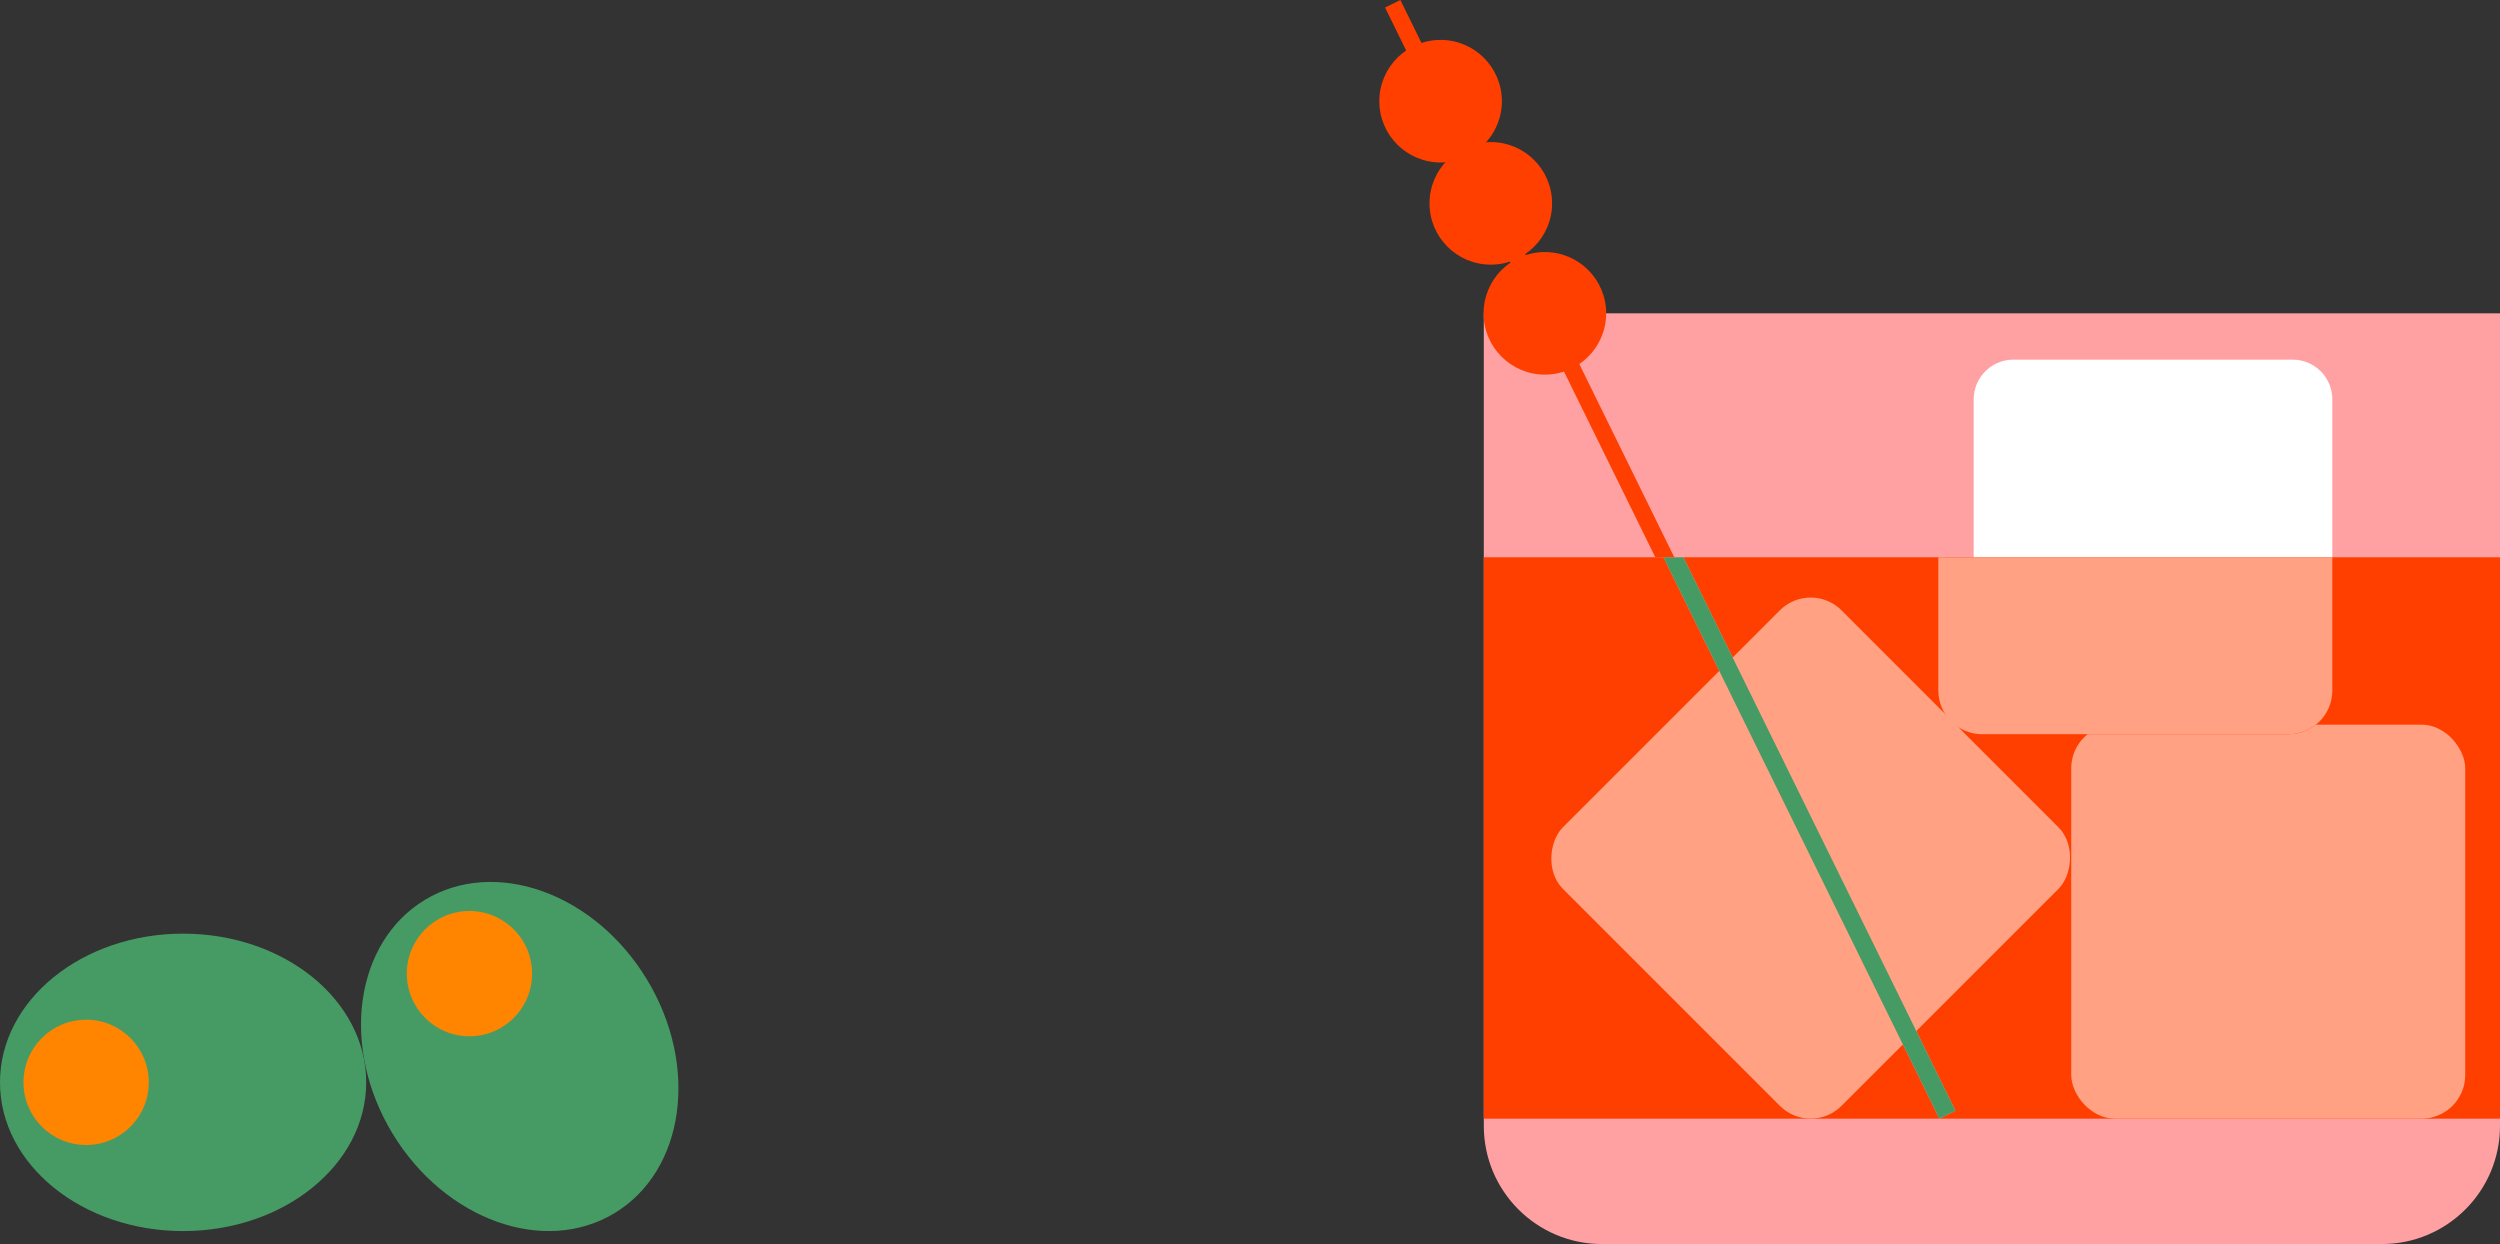
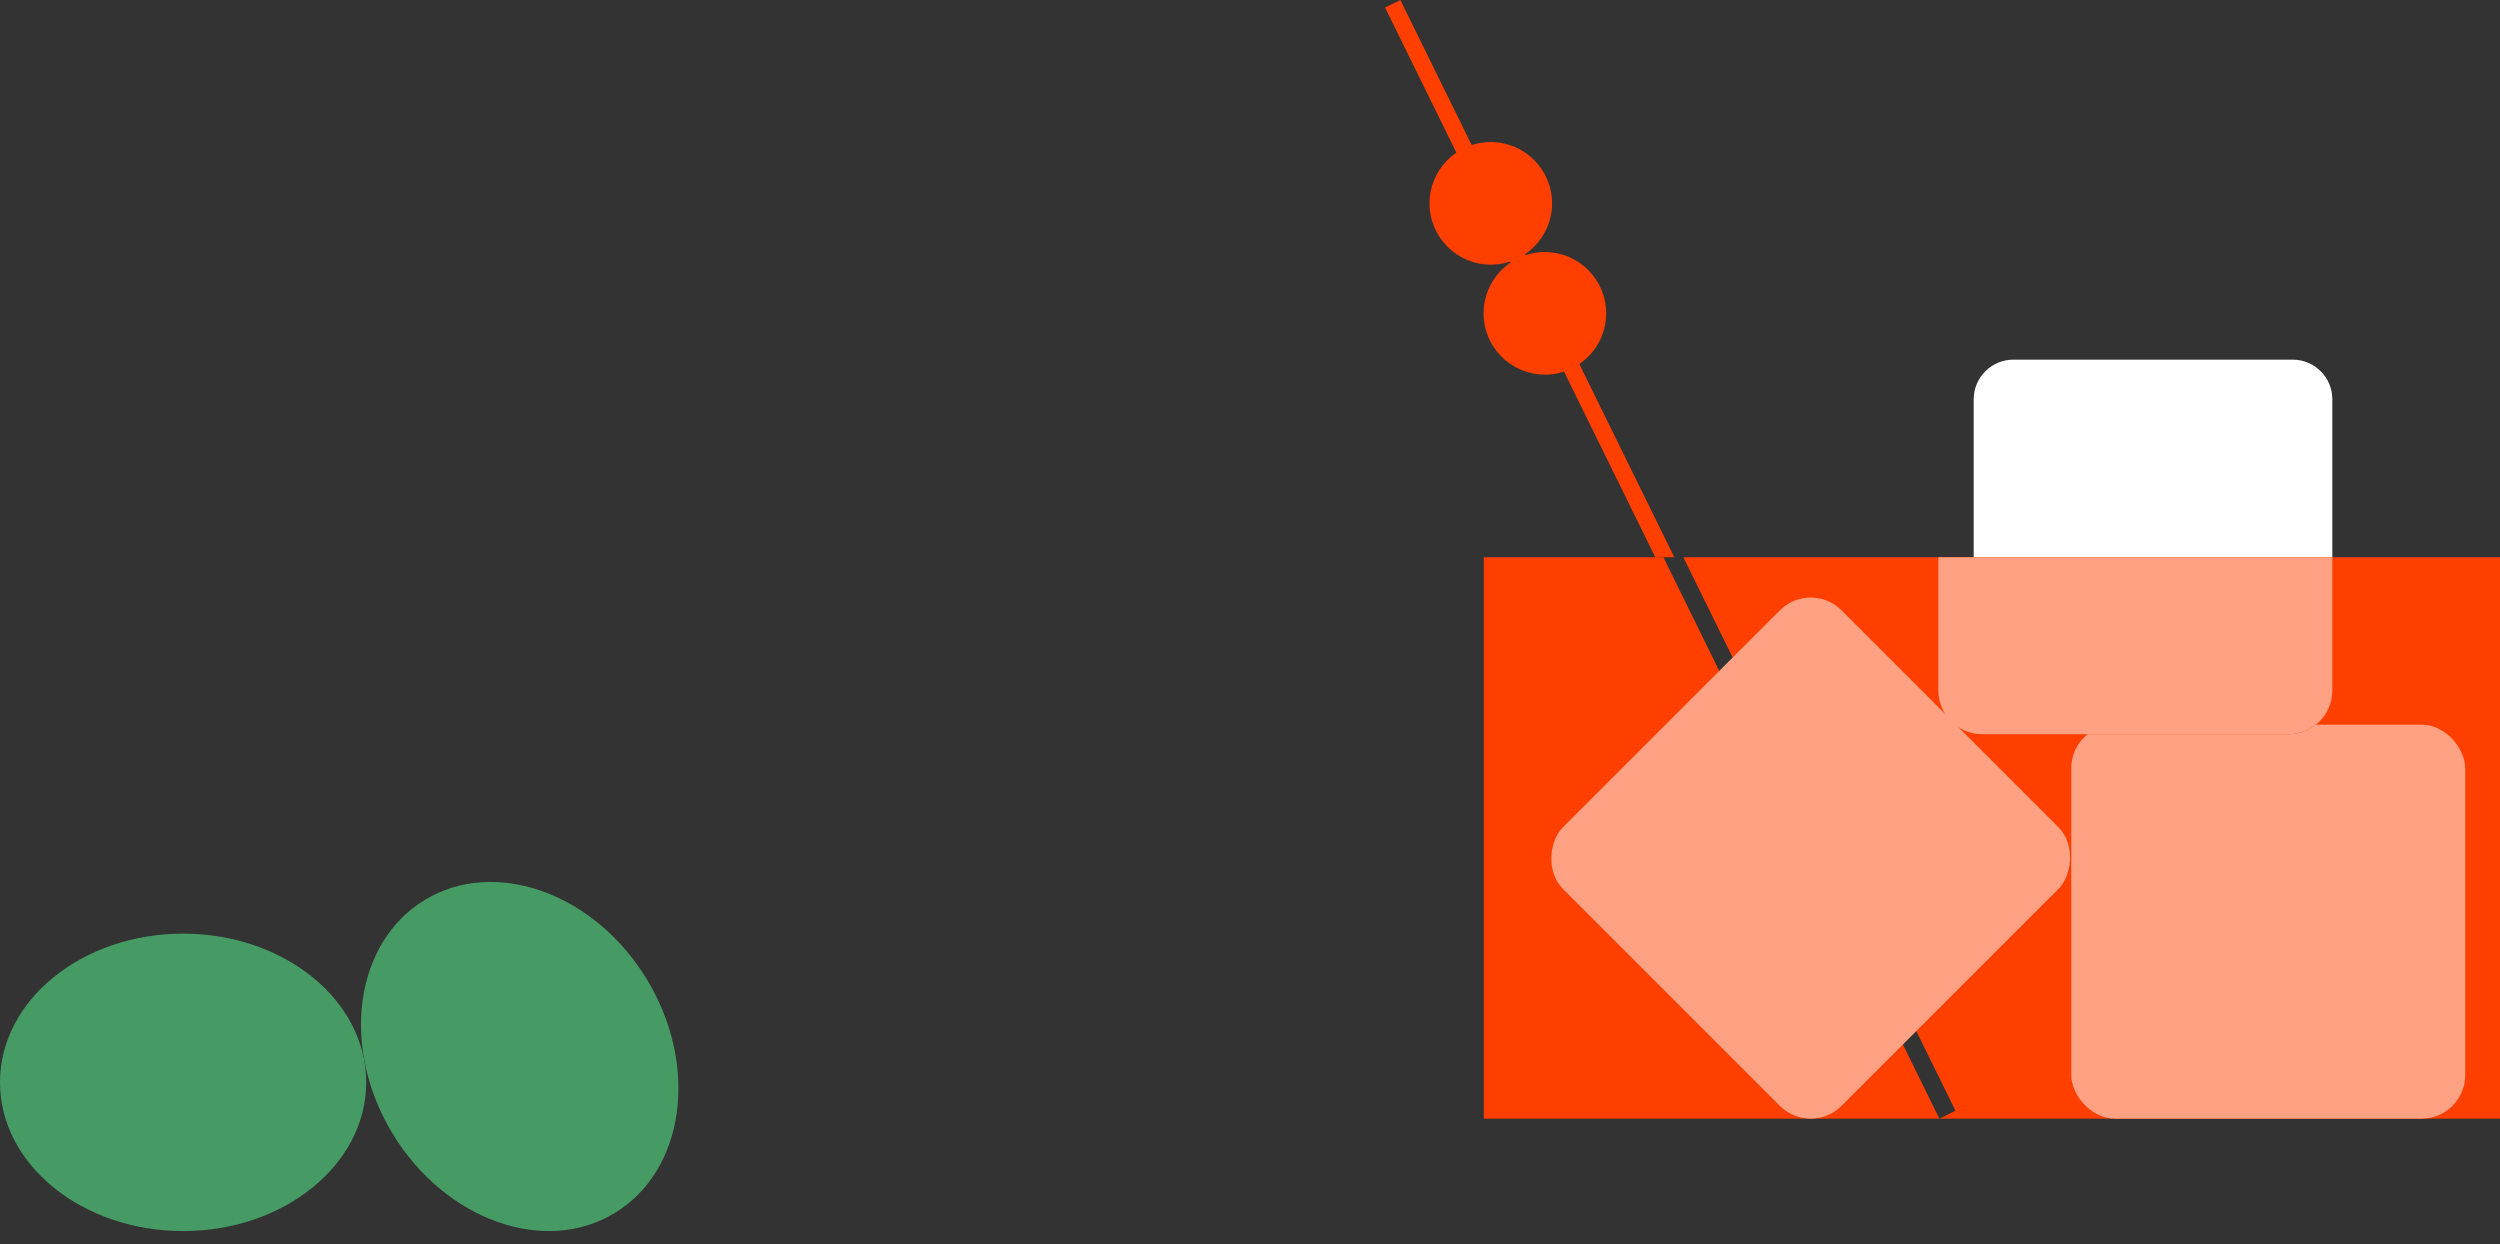
<svg xmlns="http://www.w3.org/2000/svg" id="Ebene_2" viewBox="0 0 697.16 346.92">
  <rect x="0" y="0" width="697.16" height="346.92" fill="#333333" stroke="none" />
  <defs>
    <style>.cls-1{fill:#ffa182;}.cls-2{fill:#fff;}.cls-3{fill:#ffa0a2;}.cls-4{fill:#ff3f00;}.cls-5{fill:#ff8500;}.cls-6{fill:#469b65;}</style>
  </defs>
  <g id="Drink">
    <g>
-       <path class="cls-3" d="M413.78,87.38h283.38v226.59c0,18.19-14.76,32.95-32.95,32.95h-217.48c-18.19,0-32.95-14.76-32.95-32.95V87.38h0Z" />
      <polygon class="cls-4" points="463.86 155.4 540.82 311.95 413.78 311.95 413.78 155.4 463.86 155.4" />
      <polygon class="cls-4" points="697.16 155.4 697.16 311.95 540.82 311.95 545.31 309.74 469.43 155.4 697.16 155.4" />
      <rect class="cls-1" x="577.59" y="202.08" width="109.87" height="109.87" rx="12.16" ry="12.16" />
      <path class="cls-4" d="M650.4,155.41v37.16c0,6.72-5.44,12.17-12.16,12.17h-85.54c-6.72,0-12.17-5.45-12.17-12.17v-37.16h109.87Z" />
      <path class="cls-2" d="M650.4,111.37v44.04h-100.01v-44.04c0-6.12,4.96-11.08,11.08-11.08h77.87c6.12,0,11.07,4.96,11.07,11.08Z" />
      <path class="cls-1" d="M650.4,155.41v37.16c0,6.72-5.44,12.17-12.16,12.17h-85.54c-6.72,0-12.17-5.45-12.17-12.17v-37.16h109.87Z" />
      <rect class="cls-1" x="450" y="184.36" width="109.87" height="109.87" rx="12.16" ry="12.16" transform="translate(317.1 -286.96) rotate(45)" />
-       <polygon class="cls-6" points="545.31 309.74 540.82 311.95 463.86 155.4 469.43 155.4 545.31 309.74" />
      <polygon class="cls-4" points="466.9 155.4 461.6 155.4 386.24 2.1 390.51 0 466.9 155.4" />
      <circle class="cls-4" cx="430.81" cy="87.38" r="17.09" />
      <circle class="cls-4" cx="415.73" cy="56.71" r="17.09" />
-       <circle class="cls-4" cx="401.73" cy="28.22" r="17.09" />
    </g>
    <g>
      <ellipse class="cls-6" cx="51.06" cy="301.83" rx="51.06" ry="41.47" />
-       <circle class="cls-5" cx="24.02" cy="301.83" r="17.47" />
    </g>
    <g>
      <ellipse class="cls-6" cx="144.93" cy="294.62" rx="41.47" ry="51.06" transform="translate(-131.81 117.93) rotate(-31.25)" />
-       <circle class="cls-5" cx="130.91" cy="271.51" r="17.47" />
    </g>
  </g>
</svg>